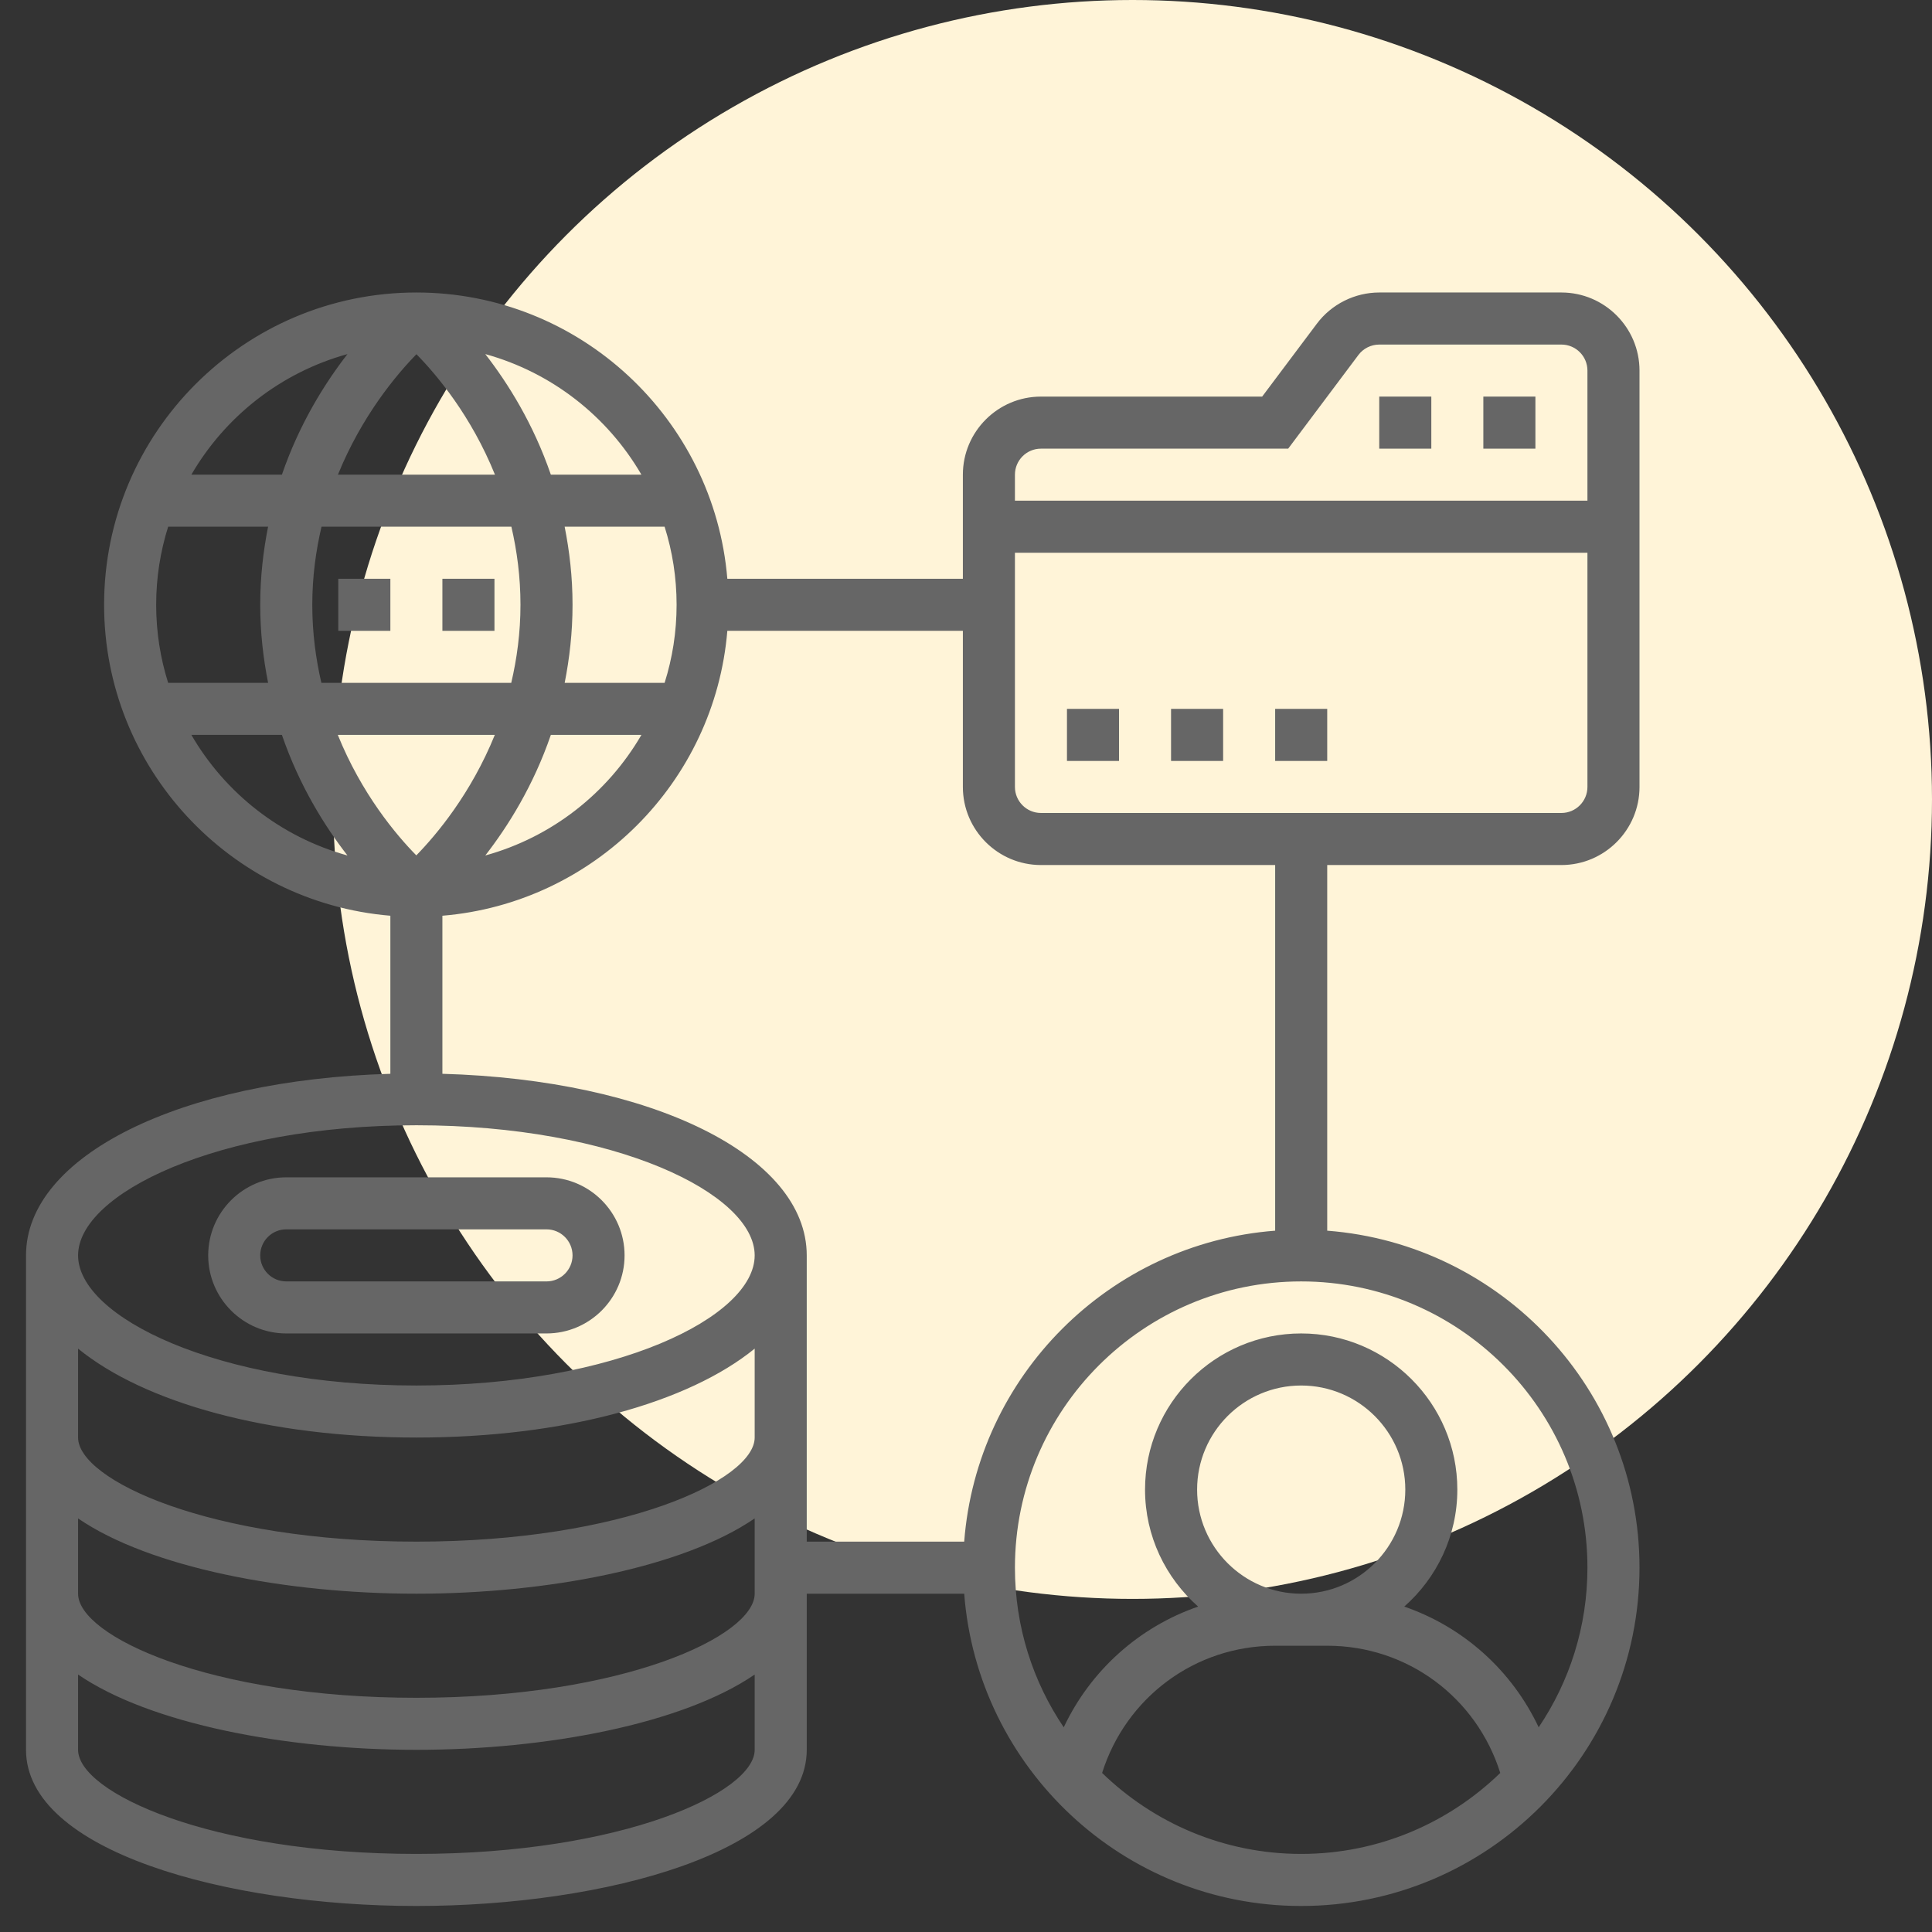
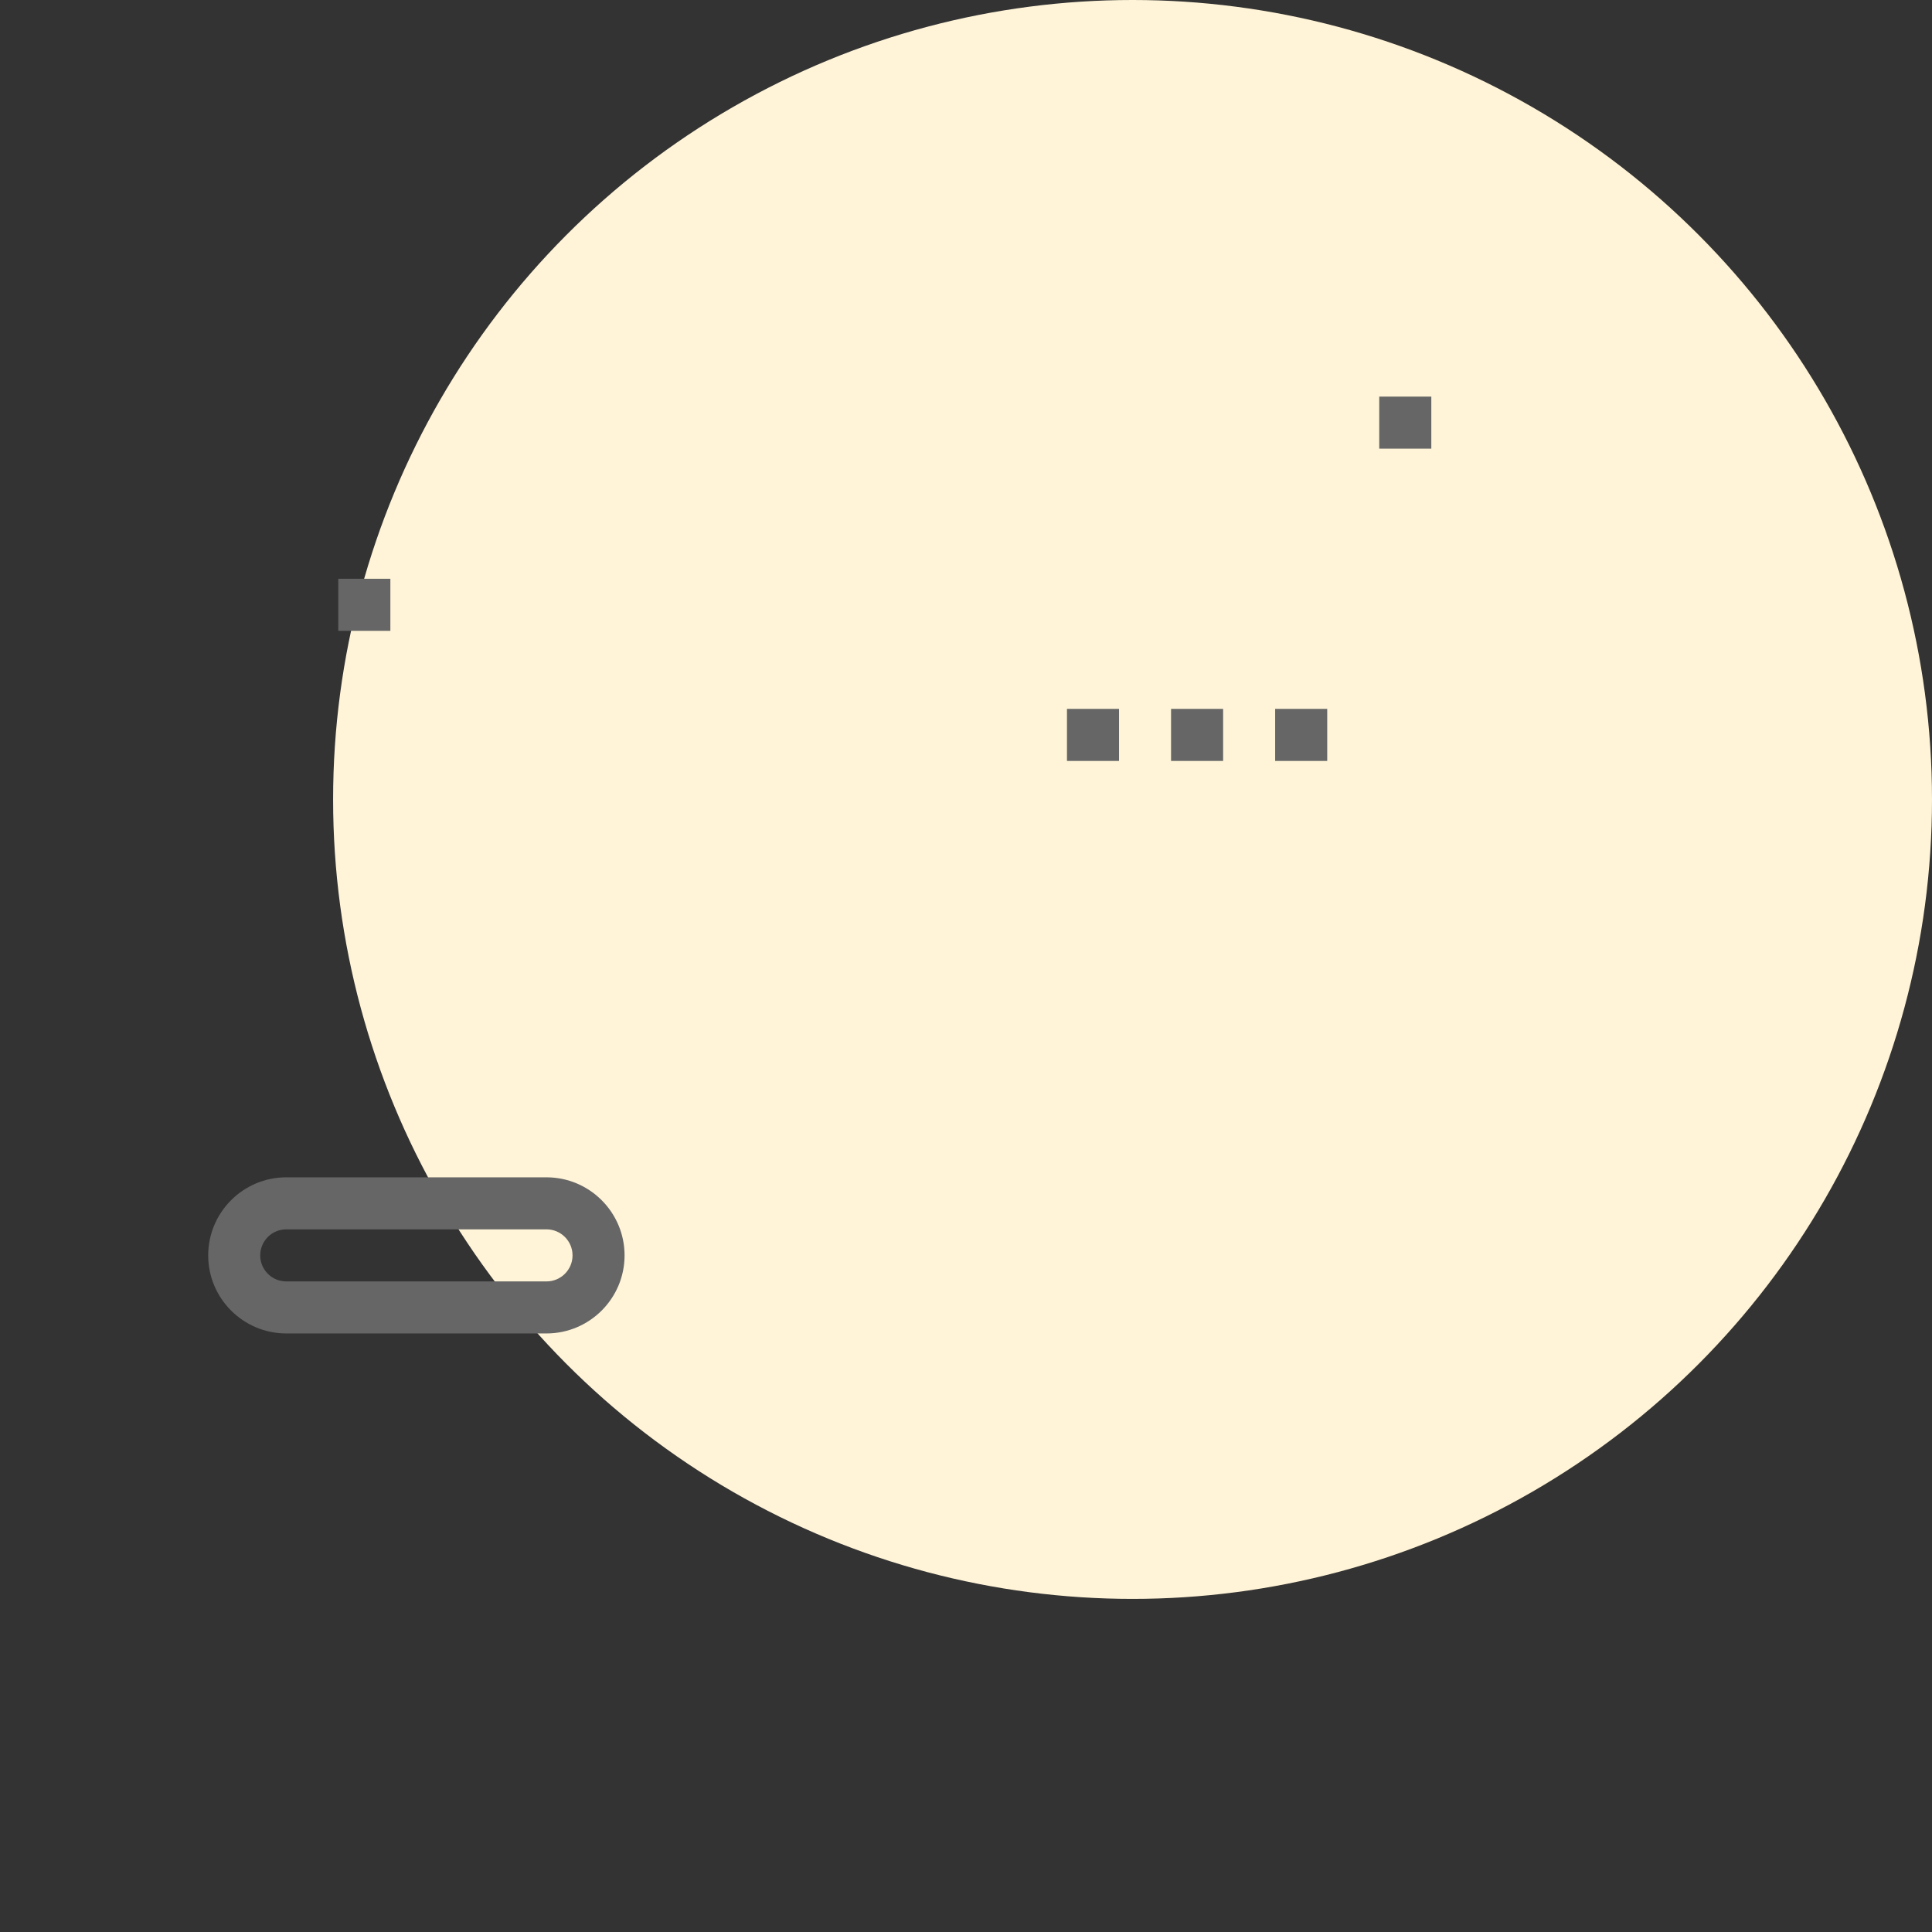
<svg xmlns="http://www.w3.org/2000/svg" width="58" height="58" viewBox="0 0 58 58" fill="none">
  <rect x="0" y="0" width="58" height="58" fill="#333333" stroke="none" />
  <circle cx="34" cy="24" r="24" fill="#FFF4D8" />
  <path d="M8.594 40.031H16.406C17.698 40.031 18.75 38.98 18.75 37.688C18.75 36.395 17.698 35.344 16.406 35.344H8.594C7.302 35.344 6.25 36.395 6.25 37.688C6.25 38.98 7.302 40.031 8.594 40.031ZM8.594 36.906H16.406C16.837 36.906 17.188 37.256 17.188 37.688C17.188 38.119 16.837 38.469 16.406 38.469H8.594C8.162 38.469 7.812 38.119 7.812 37.688C7.812 37.256 8.162 36.906 8.594 36.906Z" fill="#666666" />
-   <path d="M46.875 25.969C48.167 25.969 49.219 24.917 49.219 23.625V11.125C49.219 9.833 48.167 8.781 46.875 8.781H41.406C40.672 8.781 39.971 9.132 39.532 9.719L37.891 11.906H31.25C29.958 11.906 28.906 12.958 28.906 14.25V17.375H21.835C21.436 12.571 17.406 8.781 12.5 8.781C7.33 8.781 3.125 12.987 3.125 18.156C3.125 23.062 6.914 27.092 11.719 27.491V32.236C5.433 32.413 0.781 34.694 0.781 37.688V52.531C0.781 55.576 6.82 57.219 12.5 57.219C18.18 57.219 24.219 55.576 24.219 52.531V47.844H28.946C29.348 53.079 33.727 57.219 39.062 57.219C44.663 57.219 49.219 52.663 49.219 47.062C49.219 41.727 45.079 37.348 39.844 36.946V25.969H46.875ZM46.875 24.406H31.25C30.819 24.406 30.469 24.055 30.469 23.625V16.594H47.656V23.625C47.656 24.055 47.306 24.406 46.875 24.406ZM31.25 13.469H38.672L40.782 10.655C40.928 10.46 41.162 10.344 41.406 10.344H46.875C47.306 10.344 47.656 10.694 47.656 11.125V15.031H30.469V14.25C30.469 13.819 30.819 13.469 31.25 13.469ZM4.688 18.156C4.688 17.34 4.815 16.553 5.048 15.812H8.048C7.904 16.542 7.812 17.32 7.812 18.156C7.812 18.992 7.904 19.77 8.049 20.5H5.048C4.815 19.759 4.688 18.973 4.688 18.156ZM9.375 18.156C9.375 17.313 9.483 16.534 9.652 15.812H15.352C15.519 16.534 15.625 17.312 15.625 18.156C15.625 18.999 15.517 19.778 15.348 20.5H9.648C9.481 19.779 9.375 19 9.375 18.156ZM12.502 10.634C13.109 11.251 14.145 12.483 14.859 14.25H10.145C10.861 12.488 11.897 11.253 12.502 10.634ZM14.855 22.062C14.139 23.826 13.103 25.06 12.498 25.679C11.891 25.062 10.855 23.83 10.141 22.062H14.855ZM16.537 22.062H19.256C18.238 23.814 16.564 25.132 14.569 25.682C15.253 24.801 16.012 23.59 16.537 22.062ZM20.312 18.156C20.312 18.973 20.186 19.759 19.952 20.5H16.952C17.096 19.77 17.188 18.992 17.188 18.156C17.188 17.32 17.096 16.542 16.951 15.812H19.952C20.186 16.553 20.312 17.34 20.312 18.156ZM19.256 14.25H16.537C16.012 12.723 15.253 11.512 14.569 10.63C16.564 11.181 18.238 12.498 19.256 14.25ZM10.431 10.63C9.747 11.512 8.988 12.723 8.463 14.25H5.745C6.762 12.498 8.436 11.181 10.431 10.63ZM5.745 22.062H8.463C8.988 23.59 9.747 24.801 10.431 25.682C8.436 25.132 6.762 23.814 5.745 22.062ZM12.5 33.781C18.485 33.781 22.656 35.84 22.656 37.688C22.656 39.535 18.485 41.594 12.5 41.594C6.515 41.594 2.344 39.535 2.344 37.688C2.344 35.84 6.515 33.781 12.5 33.781ZM2.344 40.487C4.331 42.107 8.045 43.156 12.5 43.156C16.955 43.156 20.669 42.107 22.656 40.487V43.156C22.656 44.431 18.7 46.281 12.5 46.281C6.3 46.281 2.344 44.431 2.344 43.156V40.487ZM2.344 45.584C4.505 47.064 8.587 47.844 12.5 47.844C16.413 47.844 20.494 47.064 22.656 45.584V47.844C22.656 49.118 18.7 50.969 12.5 50.969C6.3 50.969 2.344 49.118 2.344 47.844V45.584ZM12.5 55.656C6.3 55.656 2.344 53.806 2.344 52.531V50.271C4.505 51.752 8.587 52.531 12.5 52.531C16.413 52.531 20.494 51.752 22.656 50.271V52.531C22.656 53.806 18.7 55.656 12.5 55.656ZM33.086 53.225C33.801 50.962 35.87 49.406 38.281 49.406H39.844C42.256 49.406 44.326 50.962 45.039 53.225C43.491 54.727 41.384 55.656 39.062 55.656C36.741 55.656 34.634 54.727 33.086 53.225ZM39.062 47.844C37.339 47.844 35.938 46.442 35.938 44.719C35.938 42.995 37.339 41.594 39.062 41.594C40.786 41.594 42.188 42.995 42.188 44.719C42.188 46.442 40.786 47.844 39.062 47.844ZM47.656 47.062C47.656 48.836 47.116 50.485 46.192 51.855C45.384 50.141 43.927 48.841 42.157 48.231C43.131 47.371 43.75 46.117 43.75 44.719C43.75 42.134 41.648 40.031 39.062 40.031C36.477 40.031 34.375 42.134 34.375 44.719C34.375 46.117 34.994 47.371 35.969 48.231C34.199 48.842 32.743 50.142 31.934 51.855C31.009 50.485 30.469 48.836 30.469 47.062C30.469 42.324 34.324 38.469 39.062 38.469C43.801 38.469 47.656 42.324 47.656 47.062ZM38.281 36.946C33.305 37.327 29.327 41.305 28.946 46.281H24.219V37.688C24.219 34.694 19.567 32.413 13.281 32.236V27.491C17.827 27.113 21.458 23.484 21.835 18.938H28.906V23.625C28.906 24.917 29.958 25.969 31.25 25.969H38.281V36.946Z" fill="#666666" />
-   <path d="M44.531 11.906H46.094V13.469H44.531V11.906Z" fill="#666666" />
  <path d="M41.406 11.906H42.969V13.469H41.406V11.906Z" fill="#666666" />
  <path d="M32.031 21.281H33.594V22.844H32.031V21.281Z" fill="#666666" />
  <path d="M35.156 21.281H36.719V22.844H35.156V21.281Z" fill="#666666" />
  <path d="M38.281 21.281H39.844V22.844H38.281V21.281Z" fill="#666666" />
-   <path d="M13.281 17.375H14.844V18.938H13.281V17.375Z" fill="#666666" />
  <path d="M10.156 17.375H11.719V18.938H10.156V17.375Z" fill="#666666" />
</svg>